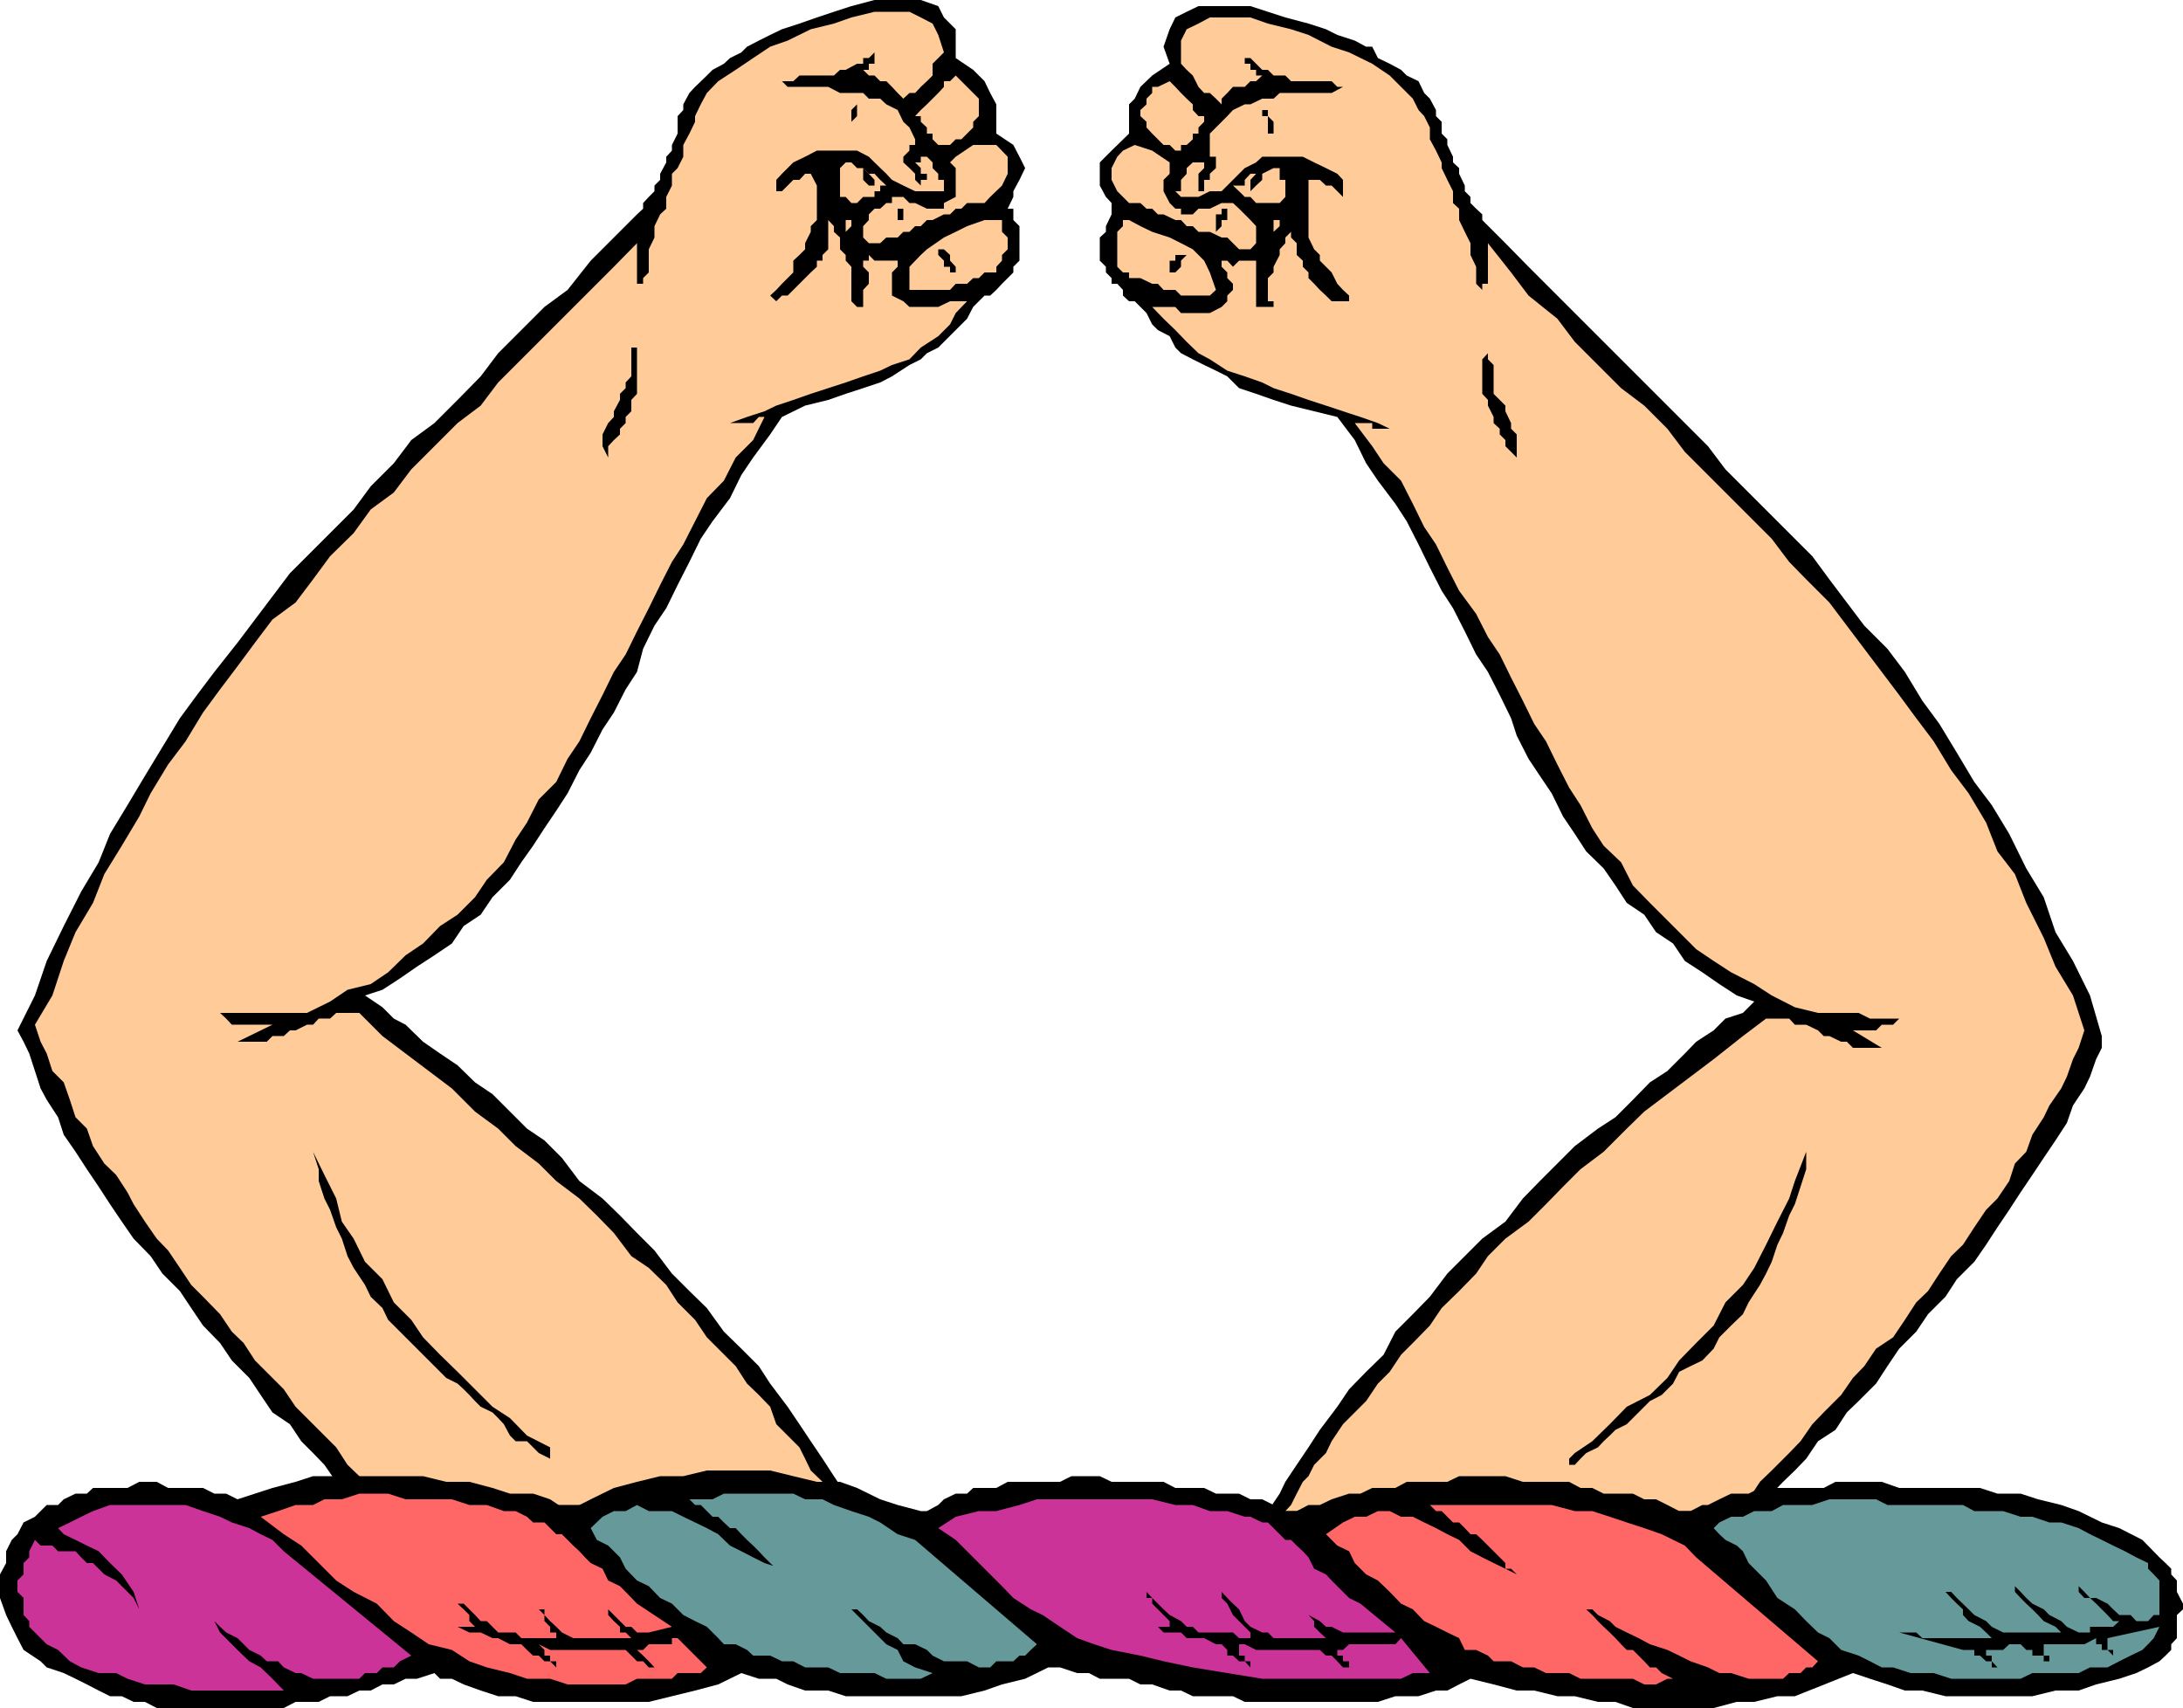
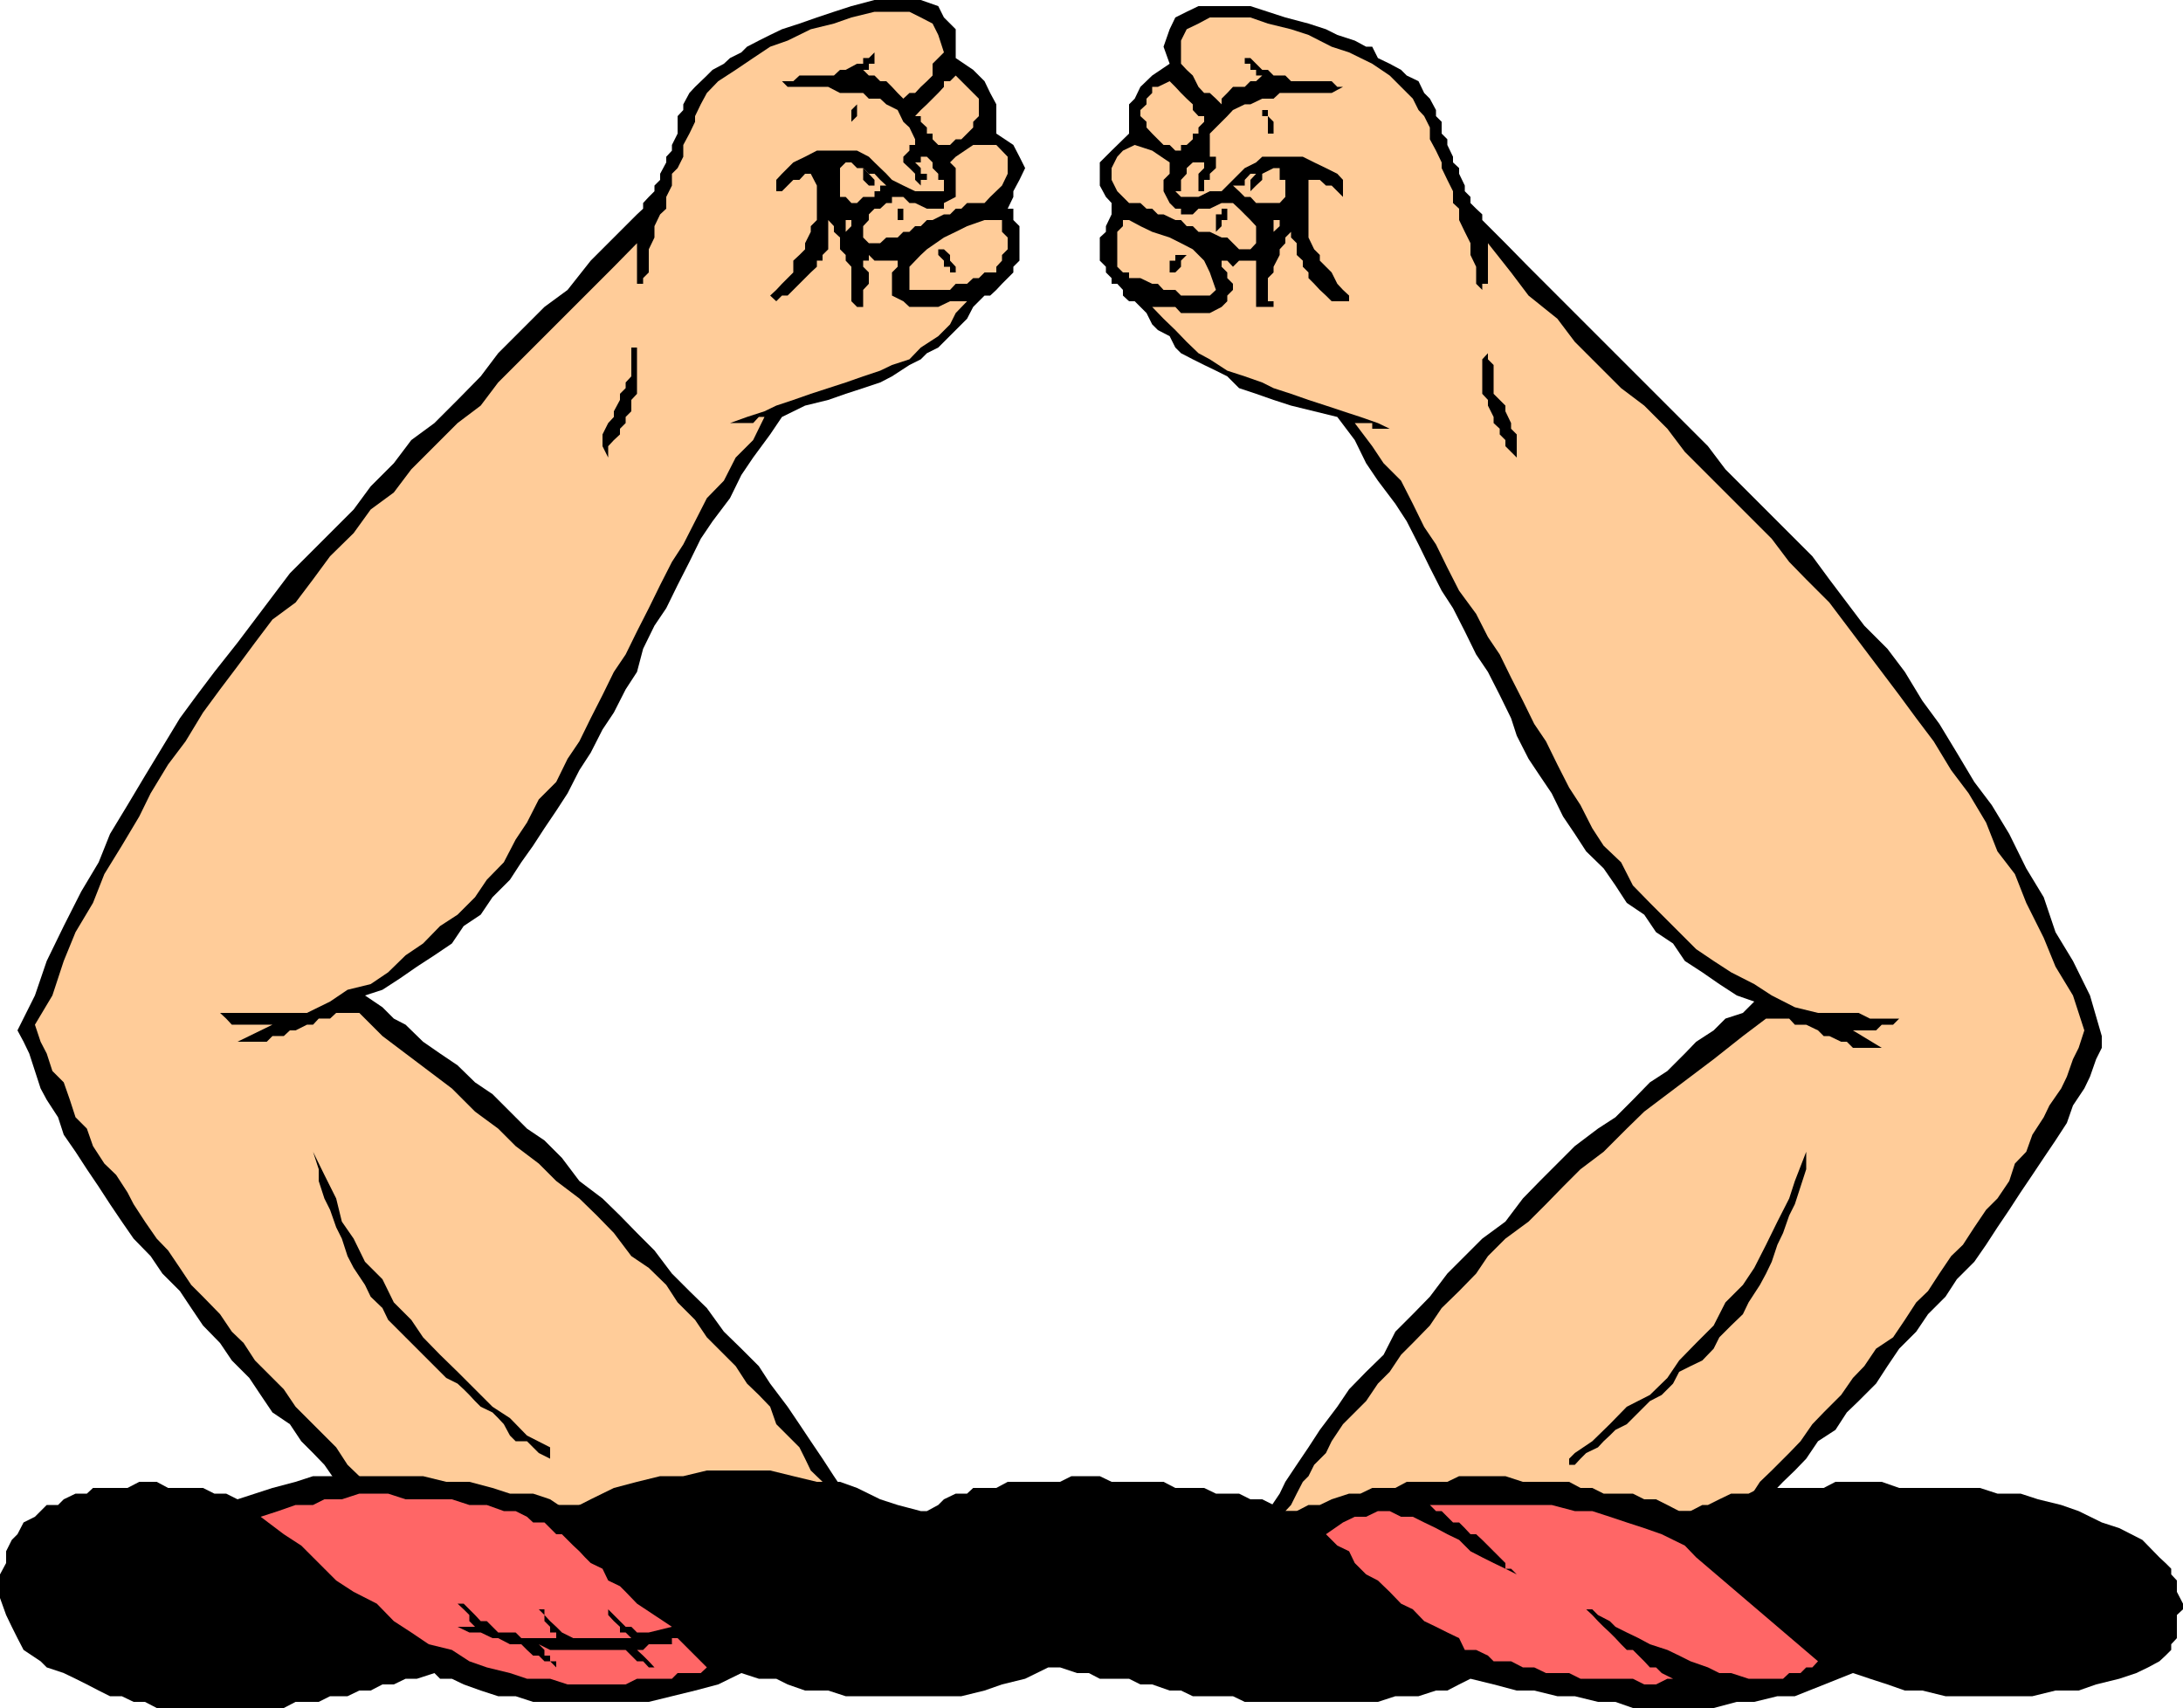
<svg xmlns="http://www.w3.org/2000/svg" height="375.552" viewBox="0 0 360 281.664" width="480">
  <path style="fill:#000" d="m405.998 532.113.936-1.872 1.944-1.944.936-1.872 1.872-1.944 1.944-1.872 1.872-1.944 1.944-2.88 2.88-1.872 1.872-2.88 1.944-1.872 2.88-2.88 1.872-2.88 1.944-2.88 2.808-2.808 1.944-2.88 2.88-2.88 1.872-2.88 2.88-2.88 1.944-2.808 1.872-2.88 1.944-2.88 1.872-2.88 1.944-2.88 1.872-2.808 1.944-2.88 1.872-2.88 1.008-2.88 1.872-2.808.936-1.944 1.008-2.88.936-1.872v-1.944l-1.944-6.696-2.808-5.688-2.88-4.752-1.944-5.76-2.88-4.752-2.808-5.688-2.88-4.752-2.88-3.816-2.88-4.824-2.88-4.752-2.808-3.816-2.88-4.752-2.88-3.816-3.816-3.816-2.88-3.816-2.88-3.816-2.808-3.816-3.816-3.816-2.88-2.88-3.816-3.816-3.816-3.816-2.88-3.816-3.816-3.816-2.88-2.88-3.816-3.816-3.816-3.816-3.816-3.816-3.816-3.816-3.816-3.816-3.816-3.816-3.816-3.888-3.816-3.816v-.936l-1.008-.936-.936-.936v-1.008l-.936-.936v-.936l-.936-1.944v-.936l-1.008-.936v-.936l-.936-1.944v-.936l-.936-.936V300.2l-.936-.936v-1.008l-1.008-1.872-.936-.936-.936-1.944-1.944-.936-.936-.936-1.872-1.008-1.944-.936-.936-1.872h-1.008l-1.872-1.008-2.88-.936-1.872-.936-2.88-.936-3.816-1.008-2.88-.936-2.88-.936h-8.568l-1.944.936-1.872.936-.936 1.944-1.008 2.88 1.008 2.808-2.88 1.944-1.944 1.872-.936 1.944-.936.936v4.824l-2.88 2.808-1.944 1.944v3.816l1.008 1.872.936 1.008v1.872l-.936 1.944v.936l-1.008.936v3.816l1.008 1.008v.936l.936.936v.936h.936l.936 1.008v.936l1.008.936h.936l.936.936 1.008 1.008.936 1.872.936.936 1.944 1.008.936 1.872.936.936 1.944 1.008 1.872.936 1.944.936 1.872.936 1.944 1.944 2.808.936 2.88 1.008 2.88.936 3.816.936 3.816.936 2.88 3.816 1.872 3.816 1.944 2.88 2.88 3.816 1.872 2.88 1.944 3.816 1.872 3.816 1.944 3.816 1.872 2.88 1.944 3.816 1.872 3.816 1.944 2.88 1.944 3.816 1.872 3.816.936 2.88 1.944 3.816 1.872 2.808 1.944 2.88 1.872 3.816 1.944 2.88 1.872 2.88 2.88 2.808 1.944 2.808 1.872 2.88 2.88 1.944 1.944 2.88 2.808 1.872 1.944 2.88 2.88 1.872 2.808 1.944 2.88 1.872 2.88 1.008-1.872 1.872-2.88.936-1.944 1.944-2.88 1.872-1.872 1.944-2.88 2.88-2.88 1.872-2.808 2.88-2.88 2.88-2.88 1.872-3.816 2.88-2.88 2.88-2.88 2.88-2.808 2.88-2.88 3.816-3.816 2.808-2.88 2.88-2.88 2.88-2.88 3.816-2.808 2.88-2.88 2.88-1.944 3.816-2.88 2.808-2.808 2.88-1.944 2.88-2.88 3.816-1.872 2.88-1.944 2.88-1.872 2.808-.936 1.944-1.944 2.88-.936 2.808z" transform="translate(-117.638 -280.113)" />
  <path style="fill:#fc9" d="m404.054 529.305 1.944-1.944 1.872-2.88 1.944-1.872 2.88-2.88 1.872-1.944 1.944-2.808 1.872-1.944 2.88-2.88 1.944-2.808 1.872-1.944 1.944-2.88 2.808-1.872 1.944-2.88 1.872-2.88 1.944-1.872 1.872-2.88 1.944-2.88 1.944-1.872 1.872-2.88 1.944-2.88 1.872-1.872 1.944-2.88.936-2.88 1.872-1.944 1.008-2.808 1.872-2.88.936-1.944 1.944-2.808.936-1.944 1.008-2.88.936-1.872.936-2.88-1.872-5.76-2.88-4.752-1.944-4.752-2.88-5.76-1.872-4.752-2.88-3.744-1.872-4.752-2.88-4.824-2.88-3.816-2.88-4.752-2.88-3.816-2.808-3.816-2.88-3.816-2.88-3.816-2.88-3.816-2.88-3.816-3.816-3.816-2.808-2.88-2.88-3.816-3.816-3.816-3.816-3.816-2.88-2.88-3.816-3.816-2.88-3.816L388.79 347l-3.816-2.88-3.816-3.816-3.816-3.816-2.88-3.816-4.752-3.816-2.88-3.816-3.816-4.824v6.696h-.936v1.008l-1.008-1.008v-2.807l-.936-1.944v-1.944l-.936-1.872-.936-1.944v-1.872l-1.008-.936v-1.944l-.936-1.872-.936-1.944v-.936l-.936-1.944-1.008-1.872v-1.944l-.936-1.872-.936-1.008-.936-1.872-1.944-1.944-1.872-1.872-2.88-1.944-3.816-1.872-2.88-.936-3.816-1.944-2.88-.936-3.816-.936-2.88-1.008h-6.696L315.278 284l-1.944.936-.936 1.872v3.816l.936 1.008 1.008.936.936 1.872.936 1.008h.936l1.008.936.936.936v-.936l.936-.936.936-1.008h1.944l.936-.936h.936l1.008-.936h-1.008v-.936h-.936v-1.008h-.936v-.936h.936l.936.936 1.008 1.008h.936l.936.936h1.944l.936.936h6.696l.936.936h1.944-1.008l-1.872 1.008h-8.568l-1.008.936h-1.872l-1.944.936h-.936l-1.944.936-.936 1.008-1.872 1.872-1.008 1.008v3.816h1.008v1.872l-1.008.936v1.008h-.936v1.872h-.936v-2.88l.936-.936v-.936h-1.872l-1.008.936v.936l-.936 1.008v1.872h-.936l.936.936h2.88l1.872-.936h1.944l.936-.936 1.944-1.944.936-.936 1.872-.936 1.008-.936h6.696l1.872.936 1.944.936 1.872.936.936 1.008v2.809l-.936-.936-.936-.936h-.936l-1.008-.936h-1.872v9.503l.936 1.944.936.936v.936l1.008 1.008.936.936.936 1.872.936 1.008 1.008.936v.936h-2.88l-.936-.936-1.008-.936-.936-1.008-.936-.936v-.936l-.936-.936v-1.008l-1.008-.936v-1.944l-.936-.936v-1.872.936l-.936.936v.936l-.936 1.008v.936l-1.008 1.944v.936l-.936.936v3.816h.936v.936h-2.88v-7.631h-2.808l-1.008 1.008-.936-1.008h-.936v1.008l.936.936v.936l.936.936v1.008l-.936.936v.936l-.936.936-1.944 1.008h-4.752l-.936-1.008h-3.816l1.872 1.944 1.944 1.872 1.872 1.944 1.944 1.872 1.872 1.008 2.88 1.872 2.88.936 2.88 1.008 1.872.936 2.88.936 2.88 1.008 2.88.936 2.808.936 2.88.936 2.88 1.008 1.944.936h-2.88v-.936h-2.88l2.88 3.816 1.872 2.808 2.88 2.88 1.944 3.816 1.872 3.816 1.944 2.88 1.872 3.816 1.944 3.816 2.808 3.816 1.944 3.816 1.944 2.88 1.872 3.816 1.944 3.816 1.872 3.816 1.944 2.88 1.872 3.816 1.944 3.816 1.872 2.88 1.944 3.816 1.872 2.88 2.88 2.736 1.944 3.816 2.808 2.88 1.944 1.944 2.88 2.88 2.808 2.808 2.88 1.944 2.88 1.872 3.816 1.944 2.88 1.872 3.816 1.944 3.816.936h6.696l1.872.936h4.824l-1.008 1.008h-1.872l-.936.936h-3.816l4.752 2.88h-4.752l-1.008-1.008h-.936l-1.944-.936h-.936l-.936-.936-1.944-.936h-1.872l-.936-1.008h-3.816l-3.816 2.88-4.824 3.816-3.816 2.88-3.816 2.88-3.816 2.88-2.88 2.808-3.816 3.816-3.816 2.88-2.88 2.88-2.808 2.88-2.88 2.88-3.816 2.808-2.88 2.88-1.944 2.88-2.808 2.88-2.88 2.808-1.944 2.88-2.808 2.88-1.944 1.944-1.872 2.808-1.944 1.944-1.944 2.88-1.872 1.872-1.944 1.944-1.872 2.808-.936 1.944-1.944 1.944-.936 1.872-.936.936-1.008 1.944-.936 1.872-.936 1.008zM318.158 327.92l-1.008-2.88-.936-1.944-1.872-1.872-1.944-1.008-1.872-.936-2.88-.936-1.944-.936-1.872-1.008h-1.008v1.008l-.936.936v5.76l.936.936h1.008v.936h1.872l1.944.936h.936l.936 1.008h1.944l.936.936h4.752zm3.816-6.696h1.872l.936-1.008v-2.807l-.936-1.008-.936-.936-.936-.936-1.008-.936h-1.872l-1.944.936h-1.872l-.936.936h-1.944v-.936h-.936l-.936-.936-1.008-1.944v-1.872l1.008-1.008v-1.872l-2.88-1.944-2.88-.936-1.944.936-.936 1.008-.936 1.872v1.944l.936 1.872 1.944 1.944h1.872l1.008.936h.936l.936.936h.936l1.944.936h.936l.936 1.008h1.008l.936.936h1.872l1.944.936h.936l.936.936zm-9.576-16.272v-.936h.936l1.008-.936v-.936h.936v-1.008l.936-.936v-.936h-.936l-.936-1.008v-.936l-1.008-.936-.936-.936-.936-1.008-.936-.936-1.944.936h-.936v1.008l-.936.936v.936l-1.008.936v1.008l1.008.936v.936l.936 1.008.936.936.936.936h1.008l.936.936zm13.392 8.64h2.88l.936-1.008v-2.807h-.936v-1.944h-1.008l-1.872.936h-1.944l-.936 1.008v.936h-1.944l1.008.936.936.936h.936l.936 1.008zm1.872 4.752 1.008-.936V316.4h-1.008v1.944z" transform="translate(-117.638 -280.113)" />
  <path style="fill:#000" d="m377.342 521.673.936-1.008.936-.936 1.944-.936.936-1.008 1.008-.936.936-.936 1.872-.936 1.008-1.008.936-.936.936-.936.936-.936 1.944-1.008.936-.936.936-.936 1.008-1.944 1.872-.936 1.944-.936 1.872-1.944.936-1.872 1.944-1.944 1.944-1.872.936-1.944 1.872-2.88 1.008-1.872.936-1.944.936-2.808.936-1.944 1.008-2.88.936-1.872.936-2.88.936-2.88v-2.88l-1.872 4.824-.936 2.88-1.944 3.816-1.872 3.816-1.944 3.816-1.872 2.808-2.88 2.88-1.944 3.816-2.88 2.88-2.808 2.88-1.944 2.88-2.88 2.808-3.816 1.944-2.808 2.88-2.88 2.808-2.88 1.944-.936.936v1.008zm-9.576-166.104v-3.816l-.936-.936v-.936l-.936-1.944V347l-.936-.936-1.008-1.008v-4.752l-.936-.936v-1.008l-.936 1.008v5.689l.936 1.008V347l.936 1.872v1.008l1.008.936v.936l.936.936v1.008l.936.936zm-57.24-30.529h.936l.936-.935v-1.008l.936-.936h-1.872v.936h-.936v1.008zm7.632-6.695.936-.936V316.4h.936v-1.872h-.936v.936h-.936v1.944zm5.688-7.632v.936l.936-.936 1.008-.936v-1.008h-1.008l-.936 1.008zm2.88-8.568h.936V300.2l-.936-.936v-1.008h-.936v1.008h.936v1.872zM179.774 531.177l-1.944-1.872-.936-1.008-1.944-1.872-1.872-1.944-1.944-2.808-1.872-1.944-1.944-1.944-1.872-2.808-2.88-1.944-1.944-2.88-1.872-2.808-2.88-2.88-1.944-2.88-2.808-2.88-1.944-2.88-1.872-2.808-2.88-2.88-1.944-2.88-2.808-2.88-1.944-2.808-1.944-2.88-1.872-2.88-1.944-2.88-1.872-2.88-1.944-2.808-.936-2.88-1.872-2.88-1.008-1.872-.936-2.88-.936-2.88-.936-1.944-1.008-1.872 2.88-5.76 1.944-5.688 2.808-5.76 2.88-5.688 2.88-4.824 1.872-4.68 2.88-4.752 2.88-4.824 2.88-4.752 2.88-4.752 2.808-3.816 2.88-3.816 3.816-4.824 2.88-3.816 2.88-3.816 2.88-3.816 3.816-3.816 2.808-2.808 3.888-3.888 2.808-3.816 3.816-3.816 2.88-3.816 3.816-2.808 3.816-3.816 3.816-3.888 2.88-3.816 3.816-3.816 3.816-3.816 3.816-2.808 3.816-4.824 3.816-3.816 3.816-3.816 1.008-.936v-.936l.936-1.008.936-.936v-.936l.936-.936v-1.008l1.008-1.872v-.936l.936-1.008v-.936l.936-1.872v-2.88l.936-1.008v-.936l1.008-1.872.936-1.008 1.944-1.872.936-.936 1.872-1.008 1.008-.936 1.872-.936.936-.936 1.944-1.008 1.872-.936 1.944-.936 2.88-.936 2.88-1.008 2.808-.936 2.88-.936 3.816-1.008h7.632l2.88 1.008.936 1.872 1.944 1.944v4.752l2.88 1.944 1.872 1.872.936 1.944 1.008 1.872v4.824l2.808 1.872 1.008 1.944.936 1.872-.936 1.944-1.008 1.872v.936l-.936 1.944h.936v1.872l1.008 1.008v5.688l-1.008 1.008v.936l-.936.936-.936.936-.936 1.008-1.008.936h-.936l-.936.936-.936.936-1.008 1.944-.936.936-.936.936-1.944 1.944-.936.936-1.872.936-1.008 1.008-1.872.936-2.88 1.872-1.944 1.008-2.808.936-2.88.936-2.88 1.008-3.816.936-3.816 1.872-1.944 2.88-2.808 3.816-1.944 2.88-1.872 3.816-2.88 3.816-1.944 2.88-1.872 3.816-1.944 3.816-1.872 3.816-1.944 2.88-1.872 3.816-1.008 3.816-1.872 2.88-1.944 3.816-1.872 2.808-1.944 3.816-1.872 2.88-1.944 3.816-1.872 2.88-1.944 2.88-1.872 2.88-1.944 2.736-1.872 2.88-2.88 2.88-1.944 2.88-2.808 1.872-1.944 2.88-2.88 1.944-2.88 1.872-2.808 1.944-2.88 1.872-2.88.936 2.88 1.944 1.872 1.872 1.944 1.008 2.88 2.808 2.808 1.944 2.88 1.944 2.88 2.808 2.88 1.944 2.88 2.88 2.808 2.808 2.88 1.944 2.88 2.88 2.88 3.816 3.816 2.88 2.88 2.808 2.808 2.88 2.88 2.88 2.88 3.816 2.88 2.88 2.88 2.808 2.808 3.888 2.88 2.808 2.88 2.88 1.872 2.88 2.88 3.816 1.944 2.88 1.872 2.808 1.944 2.88 1.872 2.88 1.944 2.88.936 1.872 1.944 2.88z" transform="translate(-117.638 -280.113)" />
  <path style="fill:#fc9" d="m181.646 528.297-2.88-1.872-1.872-2.88-1.944-1.872-1.872-2.88-1.944-1.944-2.88-2.88-1.872-1.872-1.944-2.88-1.872-1.872-2.88-2.88-1.872-2.88-1.944-1.872-1.944-2.88-2.808-2.88-1.944-1.944-1.872-2.808-1.944-2.88-1.872-1.944-1.944-2.808-1.872-2.88-1.008-1.944-1.872-2.88-1.944-1.872-1.872-2.88-1.008-2.88-1.872-1.872-.936-2.88-1.008-2.88-1.872-1.872-.936-2.88-1.008-1.944-.936-2.808 2.88-4.824 1.872-5.688 1.944-4.752 2.88-4.824 1.872-4.752 2.88-4.68 2.88-4.824 1.872-3.816 2.88-4.752 2.88-3.816 2.88-4.752 2.808-3.816 2.88-3.816 2.88-3.888 2.88-3.816 3.816-2.808 2.88-3.816 2.808-3.816 3.888-3.816 2.808-3.888 3.816-2.808 2.88-3.816 3.816-3.816 3.816-3.816 3.816-2.88 2.88-3.816 3.816-3.816 3.816-3.816 3.816-3.816 3.816-3.816 3.816-3.816 3.816-3.888v6.696h1.008v-.936l.936-.936v-3.816l.936-1.944v-1.872l.936-1.944 1.008-.936v-1.944l.936-1.872v-1.944l.936-.936.936-1.872v-1.944l1.008-1.872.936-1.944v-.936l.936-1.944 1.008-1.872 1.872-1.944 2.88-1.872 2.88-1.944 2.808-1.872 2.88-1.008 3.816-1.872 3.816-.936 2.88-1.008 3.816-.936h5.76l1.872.936L271.43 284l.936 1.872.936 2.88-.936.936-.936.936v1.944l-.936.936-1.008.936-.936 1.008h-.936l-1.008.936-.936-.936-.936-1.008-.936-.936h-1.008l-.936-.936h-.936l-.936-.936h.936v-1.008h.936v-1.872l-.936.936h-.936v.936h-1.008l-1.872 1.008h-.936l-1.008.936h-5.688l-1.008.936h-3.816 1.944l.936.936h6.696l1.944 1.008h3.816l.936.936h1.872l1.008.936 1.872.936.936 1.944 1.008.936.936 1.944v.936h-.936v.936l-1.008 1.008v.936l1.008.936.936.936v1.008l.936.936v-.936h1.008v-1.008h-1.008v-.936l-.936-.936h.936v-.936h1.008l.936.936v.936l.936.936v1.008h.936v1.872h-4.752l-1.944-.936-1.872-.936-.936-1.008-1.944-1.872-.936-.936-1.944-1.008h-6.624l-1.944 1.008-1.944.936-.936.936-.936.936-.936 1.008v1.872h.936l.936-.936.936-.936h1.008l.936-1.008h.936l1.008 1.944v5.688l-1.008 1.008v.936l-.936 1.872v1.008l-.936.936-1.008.936v1.944l-.936.936-.936.936-.936 1.008-1.008.936 1.008.936.936-.936h.936l.936-.936 1.008-1.008.936-.936.936-.936 1.008-.936v-1.008h.936v-.936l.936-.936V316.4l.936 1.008v.936l1.008.936v1.944l.936.936v.936l.936 1.008v5.689l.936.936h1.008v-2.809l.936-1.008v-1.872l-.936-.936v-1.008h.936v-.936l.936.936h3.816v-.936 1.944l-.936.936v3.816l1.872.936 1.008.936h4.752l1.944-.936h2.808l-1.872 1.944-.936 1.872-1.944 1.944-2.88 1.872-1.872 1.944-2.88.936-1.944.936-2.808.936-2.88 1.008-2.88.936-2.88.936-2.88 1.008-2.808.936-1.944.936-2.88.936-2.808 1.008h3.816l.936-1.008h.936l-1.872 3.816-2.88 2.88-1.944 3.816-2.808 2.88-1.944 3.816-1.944 3.816-1.872 2.88-1.944 3.816-1.872 3.816-1.944 3.816-1.872 3.816-1.944 2.88-1.872 3.816-1.944 3.816-1.872 3.816-1.944 2.88-1.872 3.816-2.88 2.88-1.944 3.816-1.872 2.808-1.944 3.744-2.808 2.88-1.944 2.88-2.88 2.88-2.88 1.872-2.808 2.88-2.88 1.944-2.88 2.808-2.88 1.944-3.816.936-2.88 1.944-3.816 1.872h-14.328l1.008.936.936 1.008h6.696l-5.76 2.808h4.824l.936-.936h1.872l1.008-.936h.936l1.872-.936h1.008l.936-1.008h1.872l1.008-.936h3.816l3.816 3.816 3.816 2.88 3.816 2.88 3.816 2.88 3.816 3.816 3.816 2.808 2.88 2.88 3.816 2.88 2.88 2.88 3.816 2.88 2.88 2.808 2.808 2.88 2.88 3.816 2.88 1.944 2.88 2.808 1.872 2.88 2.88 2.88 1.944 2.88 1.872 1.872 2.88 2.88 1.872 2.88 1.944 1.872 1.872 1.944 1.008 2.88 1.872 1.872 1.944 1.944.936 1.872.936 1.944 1.944 1.872.936 1.008.936 1.872 1.008.936zm85.968-201.384v-2.808l1.872-1.944 1.008-.936 2.808-1.944 1.944-.936 1.872-.936 2.88-1.008h2.88v1.944l.936.936v1.944l-.936.936v.936l-.936 1.008v.936h-1.944l-.936.936h-.936l-1.008.936h-1.872l-.936 1.008h-6.696zm-4.824-6.696h-1.872l-.936-.936v-1.872l.936-1.008v-.936l.936-.936h.936l1.008-.936h.936v-1.008h1.872l1.008 1.008h.936l1.944.936h2.808v-.936l1.944-1.008v-4.752l-.936-.936.936-.936 2.88-1.944h3.816l1.872 1.944v2.808l-.936 1.944-1.944 1.872-.936 1.008h-2.88l-.936.936h-.936l-.936.936h-1.008l-1.872.936h-.936l-1.008 1.008h-.936l-.936.936h-1.008l-.936.936h-1.872zm10.512-16.2h-.936l-.936-.936v-.936h-.936v-1.008l-1.008-.936v-.936h-.936l.936-1.008 1.008-.936.936-.936.936-.936.936-1.008v-.936h1.008l.936-.936.936.936.936.936 1.008 1.008.936.936v2.88l-.936.936v.936l-1.008 1.008-.936.936h-.936l-.936.936zm-14.328 9.576h-.936l-.936-1.008h-.936v-4.752l.936-.936h.936l.936.936h1.008l.936.936h.936l.936 1.008 1.008.936h-1.008v.936h-.936v.936h-1.872zm-1.872 4.752v-2.88.936h.936v1.008z" transform="translate(-117.638 -280.113)" />
  <path style="fill:#000" d="m208.358 520.665-1.872-.936-.936-.936-1.008-1.008h-1.872l-.936-.936-1.008-1.872-.936-1.008-.936-.936-1.944-.936-.936-.936-.936-1.008-.936-.936-1.008-.936-1.872-.936-1.008-1.008-.936-.936-1.872-1.872-1.944-1.944-1.872-1.872-1.944-1.944-.936-1.944-1.944-1.872-.936-1.944-1.872-2.808-1.008-1.944-.936-2.88-.936-1.872-1.008-2.88-.936-1.872-.936-2.88v-1.944l-.936-2.88 1.872 3.816 1.944 3.888.936 3.816 1.944 2.808 1.872 3.816 2.88 2.88 1.872 3.816 2.88 2.88 1.944 2.88 2.808 2.88 2.88 2.808 2.88 2.88 2.88 2.88 2.88 1.872 2.808 2.88 3.816 1.944v1.872zm9.576-165.096-.936-1.872v-1.944l.936-1.872.936-1.008v-.936l1.008-1.872v-1.008l.936-.936v-.936l.936-1.008v-4.752h.936v7.632l-.936 1.008v1.872l-.936.936v1.008l-.936.936v.936l-1.008.936-.936 1.008zm57.312-30.529h-.936v-.935h-1.008v-1.008l-.936-.936v-.936h-.936 1.872l1.008.936v.936l.936 1.008zm-8.64-7.631V316.4h-.936v-2.807.936h.936v1.872zm-4.752-6.696h-.936l-.936-.936v-1.944l.936.936.936 1.008zm-3.816-9.576v-2.88l.936-.936v1.944l-.936.936zM124.334 554.073l-2.808-1.872-1.008-1.944-.936-1.872-.936-1.944-1.008-2.808v-3.888l1.008-1.872v-1.944l.936-1.872.936-.936 1.008-1.944 1.872-.936.936-.936 1.008-1.008h1.872l.936-.936 1.944-.936h1.872l1.008-.936h5.688l1.944-1.008h2.88l1.872 1.008h5.76l1.872.936h1.944l1.872.936 2.88-.936 2.88-.936 3.816-1.008 2.88-.936h18.144l3.816.936h3.816l3.816 1.008 2.88.936h3.816l2.808.936 2.88 1.944 3.816-1.944 3.816-1.872 3.816-1.008 3.816-.936h3.816l3.888-.936h10.44l3.816.936 3.888.936h3.816l2.808 1.008 3.816 1.872 2.88.936 3.816 1.008h1.008l1.872-1.008.936-.936 1.944-.936h1.872l1.008-.936h3.816l1.872-1.008h8.64l1.872-.936h4.68l1.944.936h8.568l1.944 1.008h4.752l1.944.936h3.816l1.872.936h1.944l1.872.936 1.944 1.008h1.872l1.944-1.008h1.872l1.944-.936 2.88-.936h1.872l1.944-.936h3.816l1.872-1.008h6.696l1.944-.936h7.632l2.88.936h7.632l1.872 1.008h1.944l1.872.936h4.824l1.872.936h1.944l1.872.936 1.944 1.008h1.872l1.944-1.008h.936l1.872-.936 1.944-.936h2.88l1.872-.936h10.512l1.944-1.008h7.632l2.88 1.008h13.32l2.88.936h3.816l2.88.936 3.816.936 2.88 1.008 3.816 1.872 2.88.936 3.816 1.944 2.808 2.88 1.008.936.936.936v.936l.936 1.008v1.872l1.008 1.944v.936l-1.008.936v3.816l-.936 1.008v.936l-.936.936-1.008.936-1.872 1.008-1.944.936-2.808.936-3.816.936-2.88 1.008h-3.816l-3.816.936H438.47l-3.816-.936h-2.88l-2.88-1.008-2.88-.936-2.808-.936-9.576 3.816h-2.88l-3.816.936h-2.88l-3.816 1.008h-13.32l-2.88-1.008h-2.88l-3.816-.936h-2.88l-3.816-.936h-2.88l-3.816-1.008-3.816-.936-1.872.936-1.944 1.008h-1.872l-2.88.936h-3.816l-2.88.936h-21.96l-1.944-.936h-6.624l-1.944-.936h-1.872l-2.88-1.008h-1.944l-1.872-.936h-4.824l-1.8-.936h-1.944l-2.808-.936h-1.944l-3.816 1.872-3.816.936-2.88 1.008-3.816.936h-19.08l-2.88-.936h-3.816l-2.88-1.008-1.872-.936h-2.88l-2.88-.936-3.816 1.872-3.816 1.008-3.816.936-3.816.936h-19.08l-2.88-.936h-2.88l-2.88-.936-2.808-1.008-1.944-.936h-1.944l-.936-.936-2.88.936h-1.872l-1.944.936h-1.872l-1.944 1.008h-1.872l-1.944.936h-2.88l-1.872.936h-3.816l-1.944 1.008h-20.952l-1.944-1.008h-1.872l-1.944-.936h-1.944l-1.872-.936-1.944-1.008-1.872-.936-1.944-.936-2.808-.936z" transform="translate(-117.638 -280.113)" />
  <path style="fill:#f66" d="m211.238 557.889-2.88-.936h-3.816l-2.808-.936-3.816-.936-2.88-1.008-2.88-1.872-3.816-.936-2.88-1.944-2.88-1.872-2.808-2.88-3.816-1.944-2.88-1.872-2.88-2.88-2.88-2.88-2.88-1.872-3.816-2.88 2.88-.936 2.88-1.008h2.88l1.872-.936h2.88l2.88-.936h4.752l2.88.936h7.632l2.88.936h2.88l2.808 1.008h1.944l1.872.936 1.008.936h1.872l.936.936 1.008 1.008h.936l.936.936.936.936 1.008.936.936 1.008.936.936 1.944.936.936 1.944 1.944.936.936.936 1.872 1.944 5.76 3.816-3.816.936h-1.944l-.936-.936h-.936l-.936-.936-1.008-1.008-.936-.936v.936l.936 1.008 1.008.936v.936h.936l.936.936h-9.576l-1.872-.936-.936-.936-1.008-.936-.936-1.008v-.936h-.936l-.936-.936.936.936.936.936v1.008l.936.936v.936h1.008v.936h-5.76l-.936-.936h-2.88l-.936-.936-.936-.936h-1.008l-.936-1.008-.936-.936-.936-.936h-1.008l1.008.936.936.936v1.008l.936.936h.936-4.752.936l1.944.936h1.872l1.944.936h.936l1.944 1.008h1.872l.936.936 1.008.936h.936l.936.936h.936l1.008 1.008h.936-.936v-1.008h-1.008v-.936h-.936v-.936l-.936-.936 1.872.936h12.456l.936.936.936.936h1.008l.936 1.008h1.872-.936l-.936-1.008-.936-.936-1.008-.936h1.008l.936-.936h3.816v-1.008h.936l4.824 4.824-1.008.936h-3.816l-.936.936h-5.76l-1.872.936h-7.632zm152.712-3.816-.936-.936-1.944-.936h-1.872l-.936-1.944-1.944-.936-1.872-.936-1.944-.936-1.872-1.944-1.944-.936-1.872-1.944-1.944-1.872-1.944-1.008-1.872-1.872-.936-1.944-1.944-.936-1.872-1.872 2.808-1.944 1.944-.936h1.872l1.944-.936h1.944l1.872.936h1.944l1.872.936 1.944.936 1.872 1.008 1.944.936 1.872 1.872 1.944 1.008 1.872.936 1.944.936 1.872.936-.936-.936h-.936v-.936l-.936-.936-1.008-1.008-.936-.936-.936-.936-1.008-.936h-.936l-.936-1.008-.936-.936h-1.008l-.936-.936-.936-.936h-.936l-1.008-1.008h20.088l3.816 1.008h2.88l2.88.936 2.808.936 2.88.936 2.88 1.008 3.816 1.872 1.872 1.944 20.088 17.136-.936 1.008h-1.008l-.936.936h-1.872l-1.008.936h-5.688l-2.88-.936h-1.944l-1.872-.936-2.88-1.008-1.872-.936-1.944-.936-2.88-.936-1.872-1.008-1.944-.936-1.872-.936-.936-.936-1.944-1.008-.936-.936h-1.008l1.008.936.936 1.008.936.936 1.008.936.936.936.936 1.008.936.936h1.008l.936.936.936.936.936 1.008h1.008l.936.936 1.872.936h1.008-1.944l-1.872.936h-1.944l-1.872-.936h-8.64l-1.872-.936h-3.816l-1.944-.936h-1.872l-1.944-1.008h-1.872z" transform="translate(-117.638 -280.113)" />
-   <path style="fill:#c39" d="m125.342 551.265-1.008-1.008-.936-.936-.936-.936v-.936l-.936-1.008v-2.808l-1.008-1.008v-1.872l1.008-1.008v-1.872l.936-.936v-1.008l.936-1.872.936.936h1.944l.936.936h2.88l.936 1.008.936.936h1.008l.936.936.936.936 1.944 1.008.936.936 1.944 1.944.936 1.872-.936-2.88-1.944-2.88-1.944-1.872-1.872-1.944-1.944-.936-1.872-.936-1.944-.936-.936-1.008 1.944-.936 1.872-.936 1.944-.936 2.808-1.008h12.456l2.88 1.008 2.808.936 1.944.936 2.88.936 1.872 1.008 1.944.936 1.872 1.872 21.024 17.208-1.872.936-1.008 1.008h-1.872l-.936.936h-1.944l-.936.936h-7.632l-1.944-.936h-.936l-1.944-.936-.936-1.008h-1.872l-1.008-.936-1.872-.936-.936-.936-1.008-1.008-1.872-.936-1.008-.936-.936-.936-1.872-1.008 1.872 1.008.936 1.872 1.944 1.944.936.936 1.944 1.872 1.872 1.008 1.944 1.872 1.872 1.944h-15.264l-2.88-1.008h-4.752l-2.88-.936-1.872-.936h-2.88l-2.88-.936-1.872-1.008-1.944-1.872zm200.448 5.688-5.76-.936-5.688-.936-4.824-1.008-3.816-.936-4.752-.936-2.88-.936-2.808-1.008-2.808-1.872-2.88-1.944-1.944-.936-2.88-1.872-1.872-1.944-2.88-2.88-1.872-1.872-2.88-2.88-2.88-1.944 2.88-1.872 3.816-.936h2.88l3.816-1.008 2.88-.936h19.008l3.816.936h2.88l2.808 1.008h2.88l2.88.936h.936l1.944.936h.936l.936.936 1.008 1.008.936.936h.936l.936.936 1.008.936.936 1.008.936 1.872 1.944.936.936 1.008.936.936 1.944 1.944 1.872.936 5.76 4.752h-8.64l-1.872-.936h-.936l-1.008-.936-1.872-1.008-.936-.936-1.008-.936-.936-.936.936.936 1.008.936.936.936.936 1.008v.936l.936.936 1.008.936h-8.64l-.936-.936h-.936l-1.944-.936-.936-.936-.936-1.944-1.008-.936-.936-.936-.936-1.008v1.008l.936.936.936 1.872 1.008 1.008.936.936.936.936v.936h-1.872l-1.008-.936h-5.688l-.936-.936h-1.008l-.936-.936-1.872-1.008-1.008-.936-.936-.936-.936-.936-.936-1.008v1.008h.936v.936l.936.936.936.936 1.008 1.008v.936h.936-4.752 1.872l.936.936h2.88l.936.936h2.88l1.944 1.008h.936l.936.936v.936h.936l1.008.936h.936l.936 1.008h.936-.936v-1.008h-.936v-.936h-.936v-1.872h.936l1.872.936h10.512l1.008.936h.936l.936.936.936 1.008h1.944-.936v-1.008h-1.008v-.936h-.936v-.936h.936l1.008-.936h7.632l.936-1.008 4.752 5.76h-2.808l-1.944.936h-21.024z" transform="translate(-117.638 -280.113)" />
-   <path style="fill:#699" d="m241.838 553.137-1.008-.936-1.872-.936h-1.944l-.936-1.008-1.872-1.872-1.944-.936-1.944-1.008-1.872-1.872-1.944-.936-1.872-1.944-1.944-.936-1.872-1.944-.936-1.872-1.944-1.944-1.872-.936-1.008-1.944 1.944-1.872 1.872-.936h1.944l1.872-1.008 1.944 1.008h3.816l1.872.936 1.944.936 1.944.936 1.872 1.008 1.944 1.872 1.872.936 1.944 1.008 1.872.936 2.88.936h-.936l-1.008-.936-.936-.936-.936-1.008-.936-.936-1.008-.936-.936-.936-.936-1.008h-.936l-1.008-.936-.936-.936h-.936l-.936-.936-1.008-1.008h-.936l-.936-.936h3.816l1.872-.936h11.448l1.944.936h2.88l1.872.936 2.88 1.008 2.88.936 1.872.936 2.88 1.944 2.88.936 20.088 17.208-1.008.936-.936.936h-.936l-1.008.936h-2.808l-1.008 1.008h-1.872l-1.944-1.008h-3.816l-1.872-.936-.936-.936-1.944-.936h-1.944l-.936-1.008-1.872-.936-1.008-.936-1.872-.936-.936-1.008-1.008-.936h-.936l-.936-.936 1.872 1.872 1.008 1.008 1.872 1.872 1.944 1.944 1.872.936.936 1.872 1.944 1.008 2.88.936-1.944.936h-5.688l-1.944-.936h-5.688l-1.944-.936h-3.816l-1.944-1.008h-1.872l-1.944-.936h-.936zm201.384 3.816h-3.816l-2.88-.936h-3.816l-2.88-.936h-1.872l-1.944-1.008-1.872-.936-2.88-.936-1.944-1.944-1.872-.936-1.944-1.872-1.872-1.944-2.88-1.872-1.872-2.88-1.008-1.008-.936-.936-.936-.936-.936-1.944-1.008-.936-1.872-.936-1.008-.936-.936-1.008.936-.936 1.944-.936h1.944l1.872-.936h2.88l1.872-1.008h4.824l2.808-.936h7.704l1.872.936h12.456l1.872 1.008h4.752l2.88.936h1.944l2.808.936h1.944l2.88.936 1.872 1.008 1.944.936 1.872.936 1.944.936 1.872 1.008 1.944.936v.936l.936.936.936 1.008v5.688h-.936l-.936 1.008h-1.944l-.936-1.008h-1.872l-1.008-.936-.936-.936-1.872-.936h-1.008l-.936-1.008-.936-.936v.936l.936 1.008h.936l1.008.936.936.936.936.936.936 1.008h1.008l-1.008.936h-3.816v.936h-1.872l-1.944-.936-.936-.936-1.944-1.008-.936-.936-1.872-.936-1.008-.936-.936-1.008-.936-.936v.936l.936 1.008.936.936 1.008.936.936.936.936 1.008 1.944.936.936.936h-9.576l-1.872-.936-.936-.936-1.944-1.008-.936-.936-1.944-1.872-.936-1.008h-.936l.936 1.008.936.936 1.008.936v.936l.936 1.008 1.872.936 1.008.936.936.936h-11.448l-1.008-.936h-2.808l10.512 2.88h1.872v.936h.936l1.008.936h.936v1.008h.936l-.936-1.008v-.936h-.936v-.936h-1.008 3.816l1.008-.936h1.872l.936.936h1.008v.936h1.872v.936h.936l1.008 1.008-1.008-1.008v-.936h-.936v-1.872h6.696l1.944-1.008v1.008h.936v.936h.936l.936.936v-.936h-.936v-1.944l8.568-1.872-.936 1.872-.936 1.008-.936.936-1.944.936-1.872.936-1.944 1.008h-2.88l-1.872.936h-7.632l-1.944.936h-5.688z" transform="translate(-117.638 -280.113)" />
</svg>